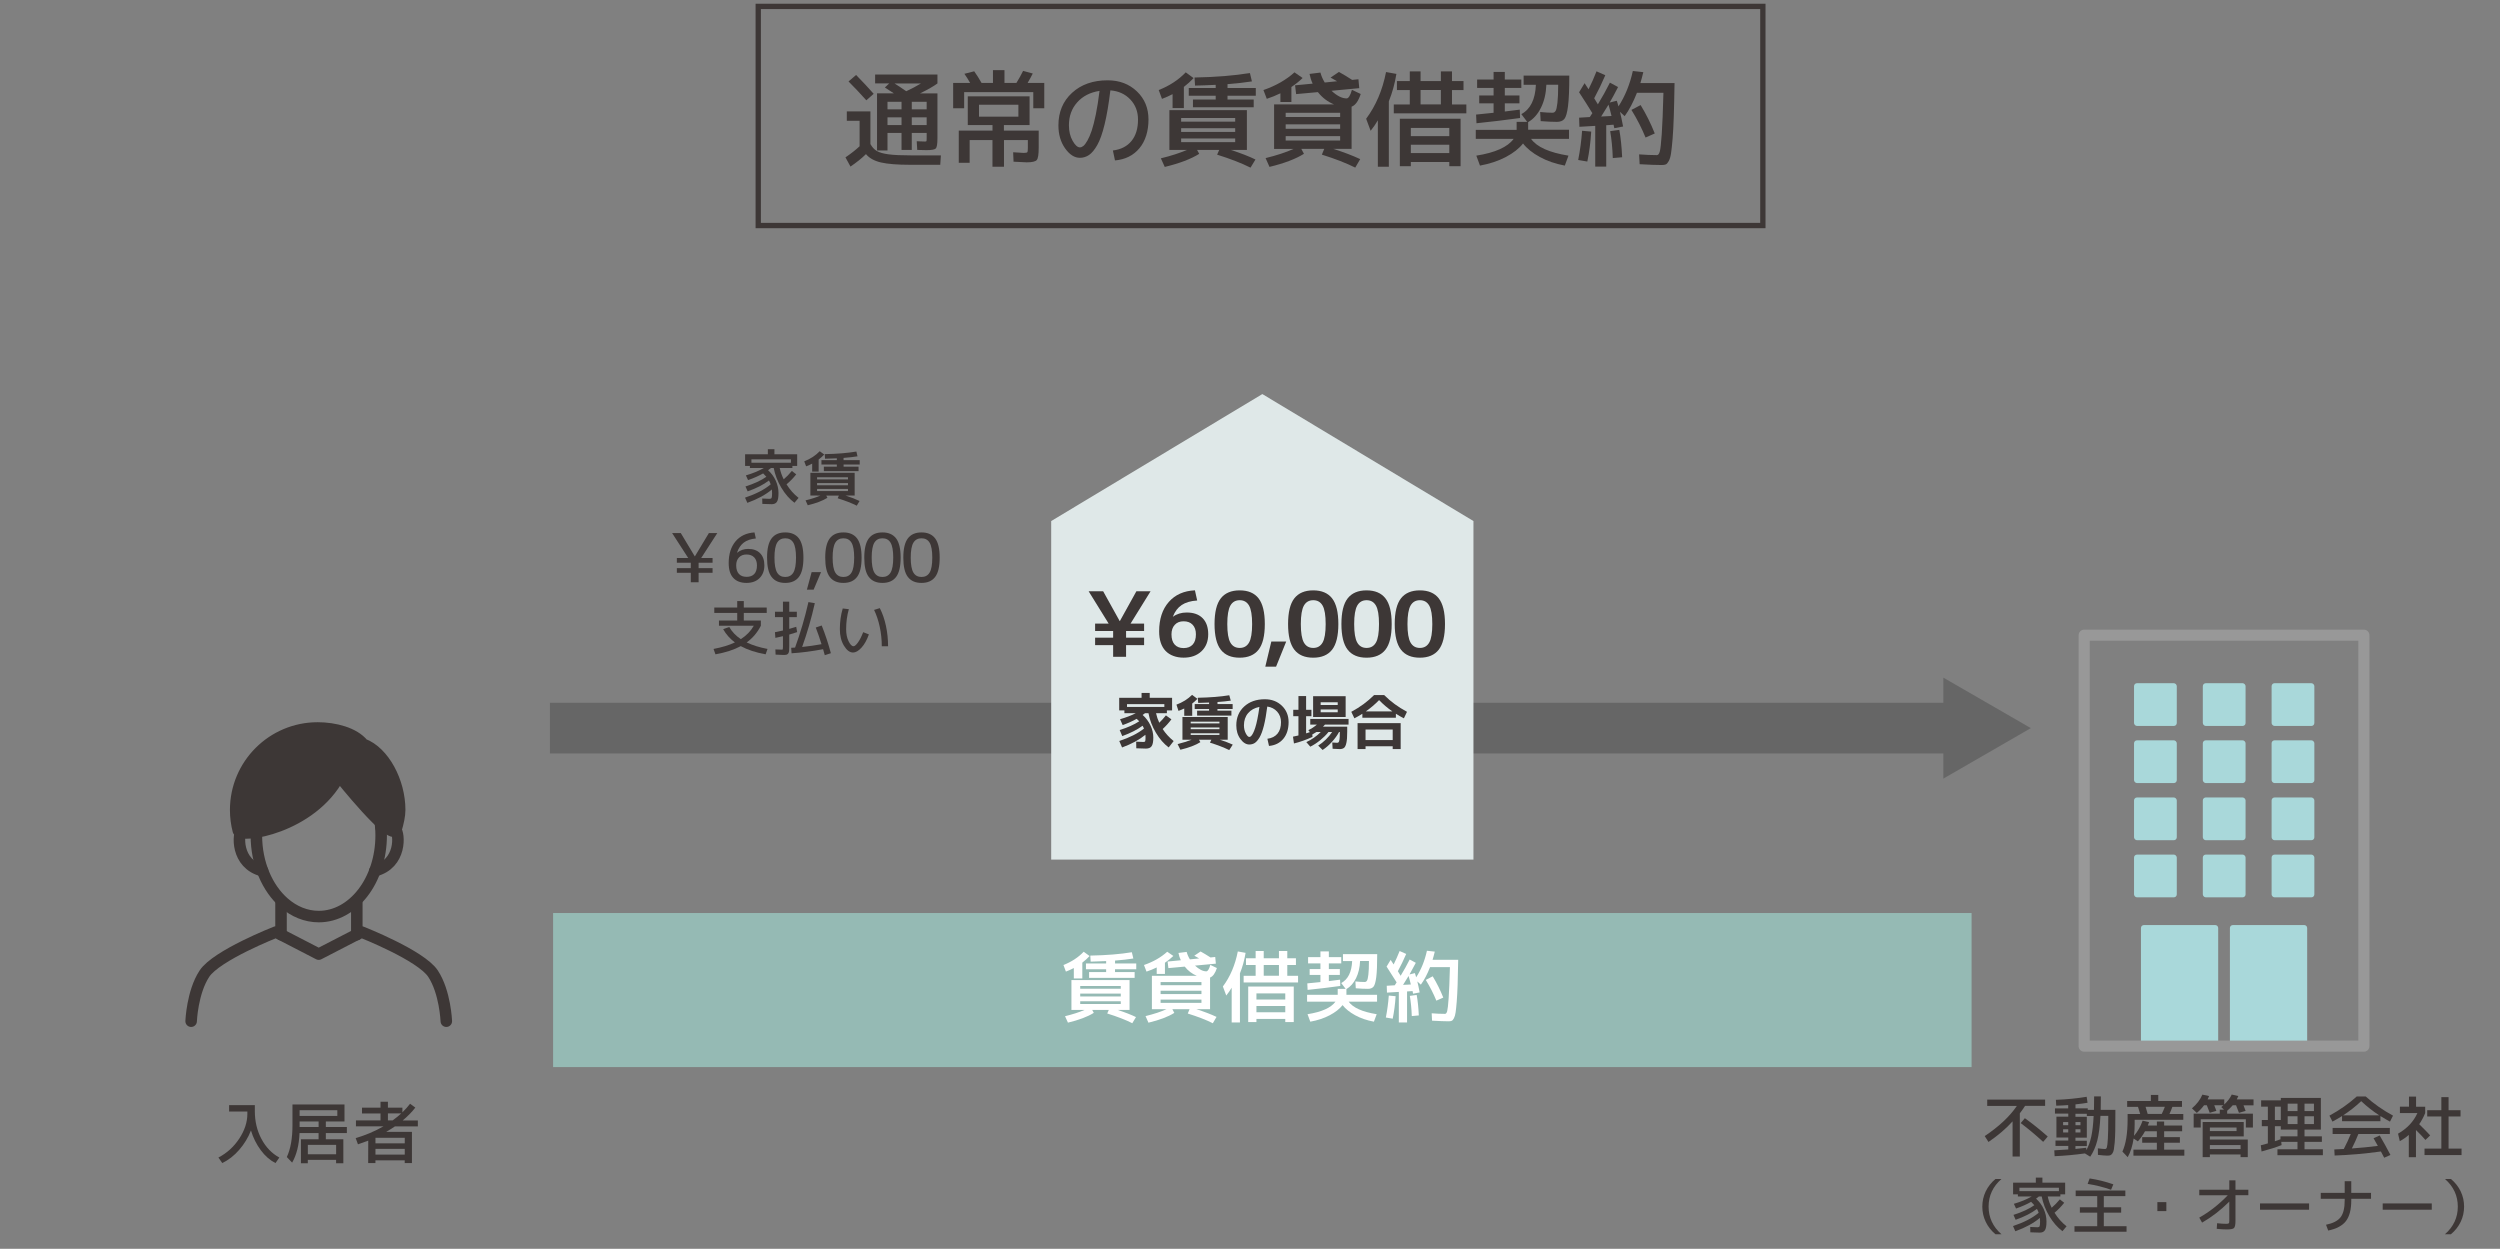
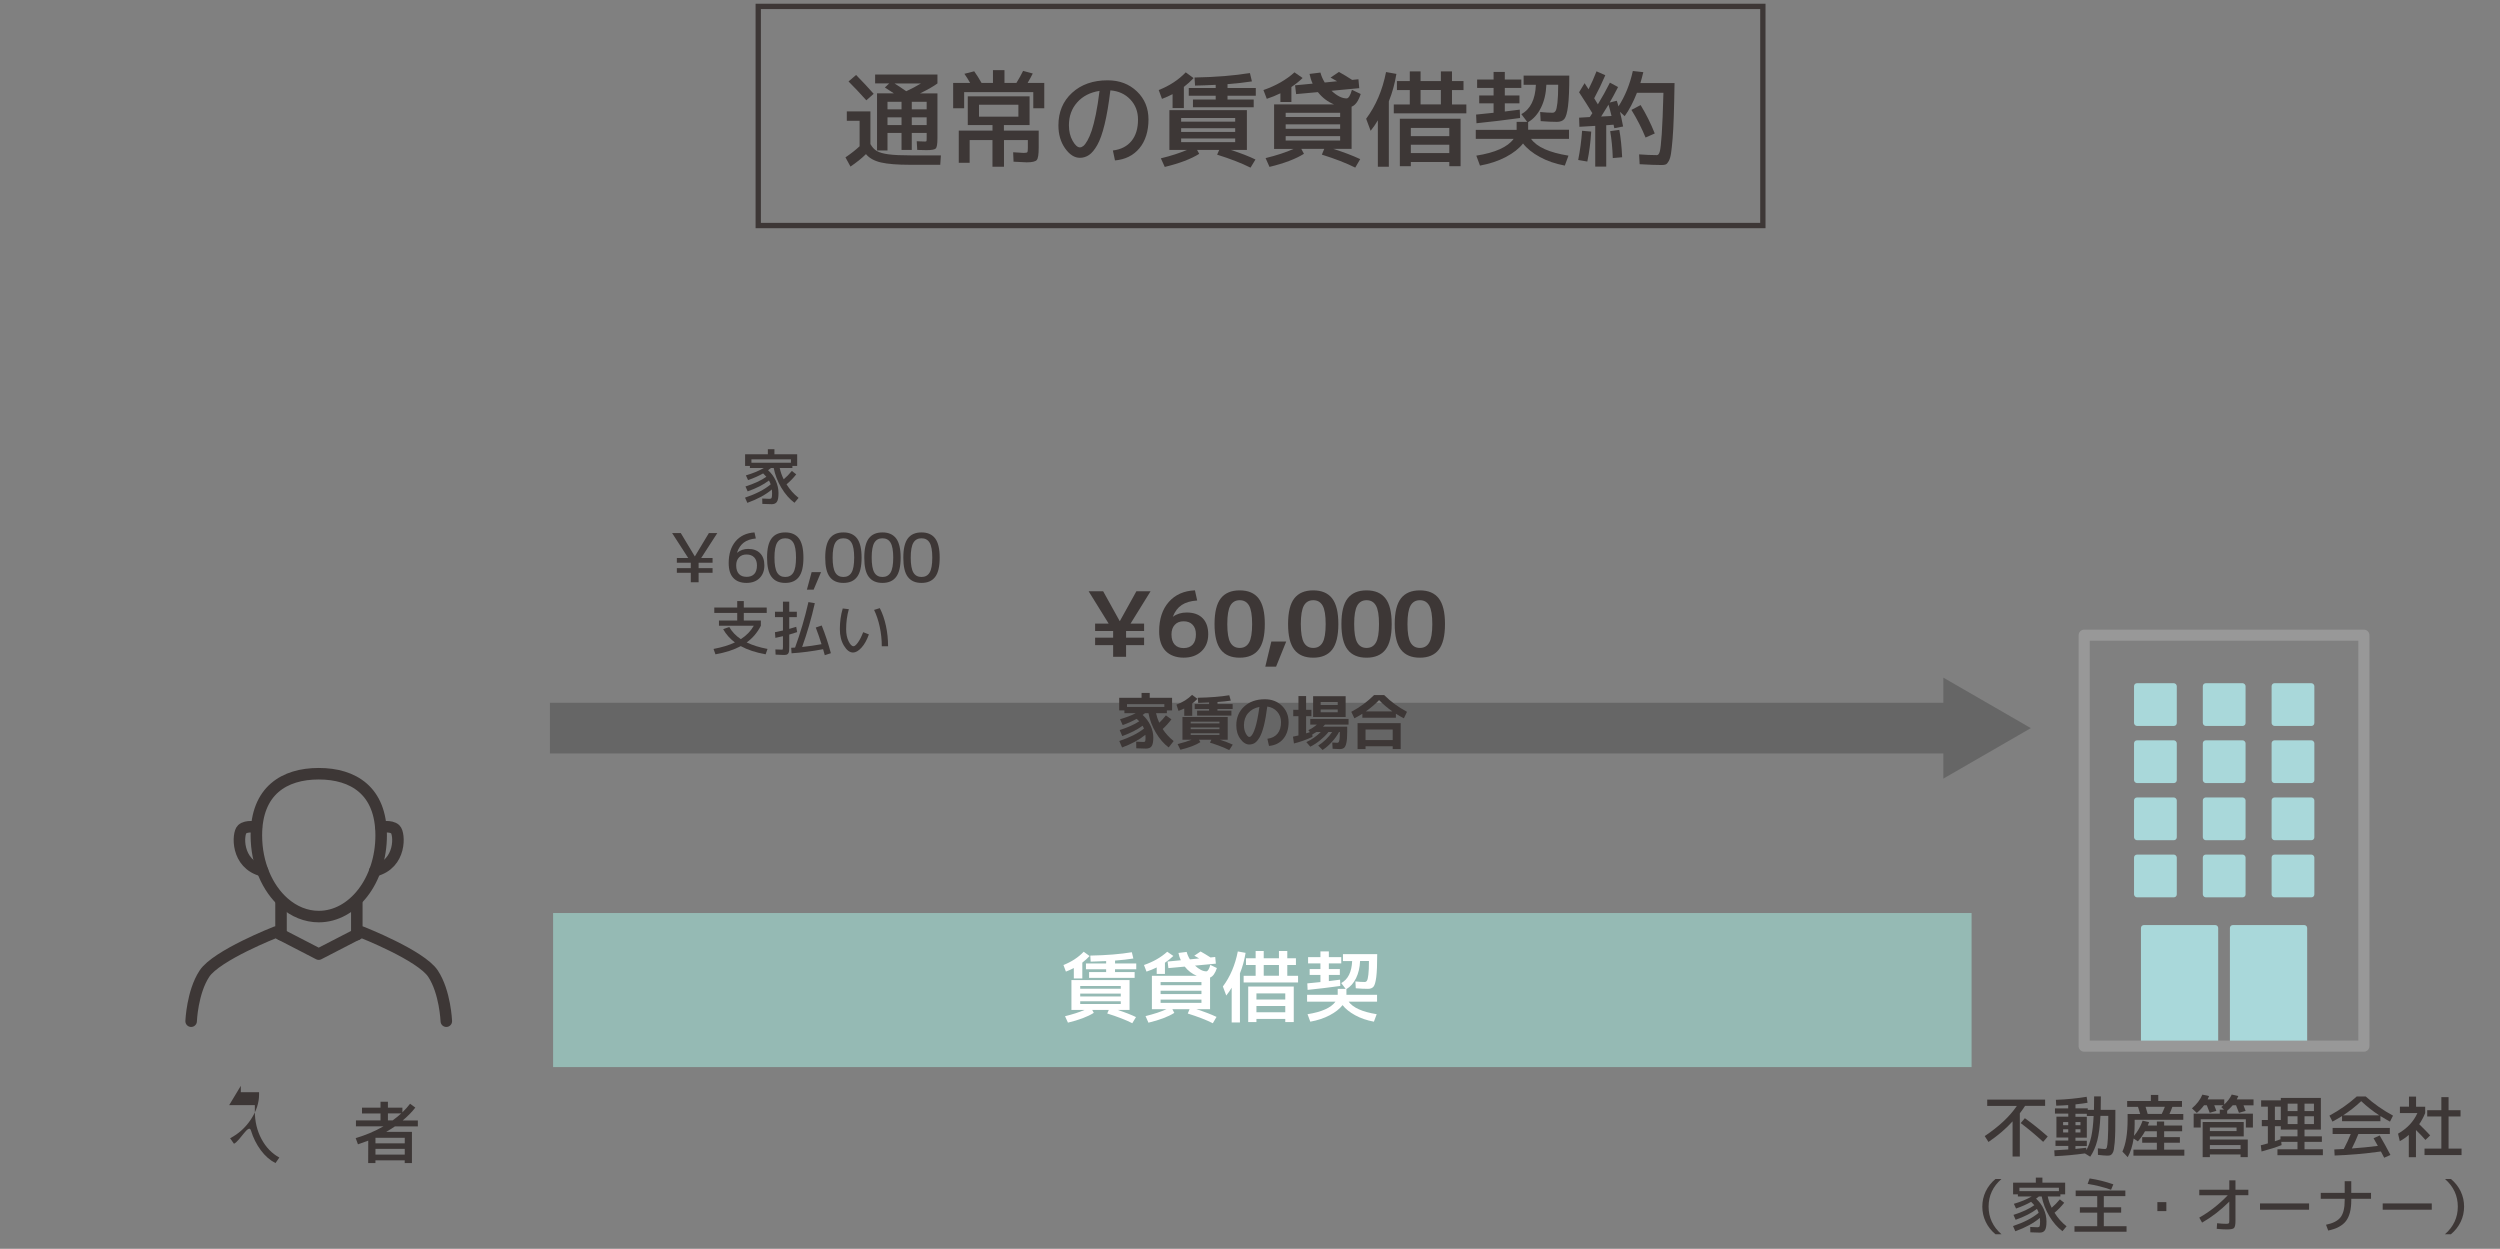
<svg xmlns="http://www.w3.org/2000/svg" id="_イヤー_2" viewBox="0 0 668.36 333.86">
  <rect x="0" y="0" width="668.36" height="333.86" fill="#808080" stroke="none" />
  <defs>
    <style>.cls-1,.cls-2,.cls-3{fill:none;}.cls-1,.cls-4{stroke:#3d3736;stroke-width:3.08px;}.cls-1,.cls-4,.cls-3{stroke-linecap:round;stroke-linejoin:round;}.cls-2{stroke:#666;stroke-miterlimit:10;stroke-width:13.54px;}.cls-5{fill:#fff;}.cls-6{fill:#666;}.cls-7{fill:#a9d8da;}.cls-8{fill:#dfe8e8;}.cls-9{fill:#95bab4;}.cls-10,.cls-4,.cls-11{fill:#3d3736;}.cls-11{opacity:0;}.cls-3{stroke:#989898;stroke-width:2.97px;}</style>
  </defs>
  <g id="_">
    <g>
-       <path class="cls-10" d="M61.27,295.45h6.86v1.62c0,2.74,.59,5.21,1.77,7.43,1.18,2.21,2.77,3.87,4.78,4.96l-1.03,1.48c-1.45-.73-2.76-1.87-3.92-3.43s-2.04-3.31-2.64-5.28c-.73,1.88-1.78,3.6-3.13,5.16s-2.87,2.74-4.54,3.55l-1.03-1.48c2.28-1.19,4.14-2.88,5.58-5.07,1.44-2.19,2.16-4.39,2.16-6.6v-.63h-4.88v-1.71Z" />
-       <path class="cls-10" d="M78.19,295.27h13.91v4.55h-4.99v1.48h5.62v1.62h-5.62v1.66h4.68v6.41h-1.94v-.9h-7.56v.9h-1.84v-6.41h4.72v-1.66h-5.09c-.13,3.2-.79,5.84-1.98,7.9l-1.42-1.49c1.01-2.16,1.51-5,1.51-8.53v-5.53Zm1.91,3.06h10.08v-1.53h-10.08v1.53Zm0,2.97h5.08v-1.48h-5.08v1.48Zm9.76,7.29v-2.52h-7.56v2.52h7.56Z" />
+       <path class="cls-10" d="M61.27,295.45h6.86v1.62c0,2.74,.59,5.21,1.77,7.43,1.18,2.21,2.77,3.87,4.78,4.96l-1.03,1.48c-1.45-.73-2.76-1.87-3.92-3.43s-2.04-3.31-2.64-5.28s-2.87,2.74-4.54,3.55l-1.03-1.48c2.28-1.19,4.14-2.88,5.58-5.07,1.44-2.19,2.16-4.39,2.16-6.6v-.63h-4.88v-1.71Z" />
      <path class="cls-10" d="M103.24,302.6h6.89v8.33h-1.93v-.72h-7.83v.72h-1.94l.02-5.99c-.82,.32-1.73,.65-2.75,.99l-.61-1.66c2.64-.78,5.12-1.83,7.43-3.15h-7.36v-1.58h6.57v-1.87h-4.95v-1.55h4.95v-1.57h1.98v1.57h3.87v1.26c.8-.79,1.49-1.56,2.05-2.3l1.4,1.03c-.91,1.18-2.03,2.32-3.37,3.44h4.05v1.58h-6.12c-.59,.41-1.37,.9-2.36,1.48Zm-2.86,3.06h7.83v-1.48h-7.83v1.48Zm0,1.49v1.53h7.83v-1.53h-7.83Zm6.89-9.49h-3.56v1.87h1.26c.9-.65,1.67-1.27,2.3-1.87Z" />
    </g>
    <g>
      <g>
        <g>
          <path class="cls-7" d="M592.23,247.31h-19.07c-.44,0-.79,.35-.79,.79v30.29c0,.44,.35,.79,.79,.79h19.07c.44,0,.79-.35,.79-.79v-30.29c0-.44-.35-.79-.79-.79Z" />
          <path class="cls-7" d="M616.02,247.31h-19.08c-.43,0-.79,.35-.79,.79v30.29c0,.43,.35,.79,.79,.79h19.08c.43,0,.79-.35,.79-.79v-30.29c0-.43-.35-.79-.79-.79Z" />
        </g>
        <g>
          <rect class="cls-7" x="570.52" y="213.2" width="11.43" height="11.43" rx=".79" ry=".79" />
          <rect class="cls-7" x="588.91" y="213.2" width="11.43" height="11.43" rx=".79" ry=".79" />
          <rect class="cls-7" x="607.3" y="213.2" width="11.43" height="11.43" rx=".79" ry=".79" />
        </g>
        <g>
          <rect class="cls-7" x="570.52" y="197.92" width="11.43" height="11.43" rx=".79" ry=".79" />
          <rect class="cls-7" x="588.91" y="197.92" width="11.43" height="11.43" rx=".79" ry=".79" />
          <rect class="cls-7" x="607.3" y="197.92" width="11.43" height="11.43" rx=".79" ry=".79" />
        </g>
        <g>
          <rect class="cls-7" x="570.52" y="182.65" width="11.43" height="11.43" rx=".79" ry=".79" />
          <rect class="cls-7" x="588.91" y="182.65" width="11.43" height="11.43" rx=".79" ry=".79" />
          <rect class="cls-7" x="607.3" y="182.65" width="11.43" height="11.43" rx=".79" ry=".79" />
        </g>
        <g>
          <rect class="cls-7" x="570.52" y="228.47" width="11.43" height="11.43" rx=".79" ry=".79" />
          <rect class="cls-7" x="588.91" y="228.47" width="11.43" height="11.43" rx=".79" ry=".79" />
          <rect class="cls-7" x="607.3" y="228.47" width="11.43" height="11.43" rx=".79" ry=".79" />
        </g>
        <rect class="cls-3" x="557.19" y="169.82" width="74.78" height="109.86" />
      </g>
      <g>
        <path class="cls-10" d="M531.27,295.65v-1.67h15.48v1.67h-5.36c-.46,.71-.92,1.37-1.4,1.98v11.56h-1.94v-9.4c-1.76,1.96-3.91,3.79-6.44,5.51l-1.01-1.58c3.79-2.52,6.66-5.21,8.6-8.06h-7.92Zm10.06,3.29c2.05,1.46,4.09,3.1,6.12,4.91l-1.22,1.42c-2.1-1.92-4.1-3.59-6.01-5.02l1.12-1.31Z" />
        <path class="cls-10" d="M549.36,296.32h3.56v-.88c-1.09,.08-2.16,.14-3.2,.16l-.09-1.57c2.84-.1,5.59-.37,8.23-.81l.23,1.6c-.92,.16-2,.3-3.22,.43v1.06h3.28v.41h1.66c.02-.73,.04-1.93,.04-3.6h1.8c0,1.67-.01,2.87-.04,3.6h3.92v1.15c0,1.81,0,3.3-.03,4.46s-.07,2.18-.14,3.05c-.08,.87-.16,1.52-.24,1.96-.08,.44-.22,.79-.41,1.05-.19,.26-.38,.42-.58,.48-.19,.05-.46,.08-.81,.08-.47,0-1.28-.07-2.45-.2l-.02-1.75c.88,.12,1.52,.18,1.93,.18,.22,0,.38-.15,.48-.46,.1-.31,.19-1.06,.26-2.27,.07-1.21,.11-3.01,.11-5.41v-.72h-2.09c-.14,2.78-.43,4.99-.85,6.62s-1.05,3.07-1.88,4.3l-1.42-.88c-2.74,.38-5.44,.63-8.1,.74l-.09-1.57c1.4-.06,2.65-.14,3.74-.23v-.94h-3.42v-1.44h3.42v-.81h-3.17v-5.58h3.17v-.81h-3.56v-1.44Zm2.2,4.5h1.37v-.85h-1.37v.85Zm0,1.08v.85h1.37v-.85h-1.37Zm3.31,5.26c.85-.08,1.81-.19,2.86-.31l.05,.63c.56-1.01,1-2.21,1.31-3.62,.31-1.4,.52-3.24,.63-5.51h-1.82v-.59h-3.04v.81h3.04v5.58h-3.04v.81h3.04v1.44h-3.04v.76Zm0-6.34h1.33v-.85h-1.33v.85Zm0,1.93h1.33v-.85h-1.33v.85Z" />
        <path class="cls-10" d="M583.69,297.81v1.57h-13v1.13c0,1.15-.06,2.2-.18,3.15,1.01-1.18,1.78-2.53,2.3-4.05l1.73,.38c-.14,.41-.26,.71-.34,.92h2.43v-1.08h1.94v1.08h4.81v1.53h-4.81v1.57h4.21v1.49h-4.21v1.85h5.4v1.62h-13.61v-1.62h6.26v-1.85h-3.92v-1.49h3.92v-1.57h-3.17c-.55,1.02-1.19,1.92-1.91,2.7l-1.13-.77c-.29,1.97-.82,3.63-1.58,4.99l-1.42-1.49c.92-1.99,1.39-4.86,1.39-8.6v-1.44h3.37c-.1-.34-.29-.97-.59-1.91h-2.9v-1.57h6.34v-1.62h1.98v1.62h6.34v1.57h-2.57c-.26,.72-.53,1.36-.79,1.91h3.73Zm-5.76,0c.32-.66,.6-1.3,.83-1.91h-5.15c.13,.41,.32,1.04,.56,1.91h3.76Z" />
        <path class="cls-10" d="M585.98,296.33c1.32-1.13,2.26-2.36,2.81-3.69l1.8,.38c-.06,.16-.19,.46-.4,.9h4.45v1.35c.94-.88,1.6-1.76,2-2.65l1.76,.4c-.08,.24-.22,.54-.41,.9h4.48v1.58h-2.68c.06,.14,.25,.64,.56,1.49l-1.78,.52c-.24-.65-.5-1.32-.77-2.02h-.9c-.52,.6-1.01,1.09-1.48,1.46v.79h6.88v3.69h-1.89v-2.2h-12.06v2.2h-1.89v-3.69h6.98v-1.08h1.12l-.72-.7c.13-.1,.32-.25,.56-.47h-2.43c.06,.14,.25,.64,.56,1.49l-1.78,.52c-.24-.65-.5-1.32-.77-2.02h-.74c-.56,.77-1.21,1.45-1.94,2.05l-1.3-1.22Zm4.82,12.31v.72h-1.93v-9.4h10.98v3.85h-9.05v.83h10.13v4.72h-1.93v-.72h-8.21Zm0-6.26h7.13v-.94h-7.13v.94Zm0,4.82h8.21v-1.08h-8.21v1.08Z" />
        <path class="cls-10" d="M606.3,305.68v-4.59h-1.62v-1.66h1.62v-3.56h-1.8v-1.71h5.26v-.63h10.71v8.46h-4.37v1.8h4.64v1.48h-4.64v1.98h4.91v1.58h-12.15v-1.58h5.36v-1.98h-4.34l.09,.86c-1.51,.6-3.3,1.17-5.36,1.71l-.2-1.66c.32-.07,.95-.24,1.89-.5Zm3.46-9.81h-1.58v3.56h1.58v-3.56Zm-1.58,9.23c.43-.13,.93-.31,1.49-.52v-.79h4.55v-1.8h-4.46v-.9h-1.58v4.01Zm3.42-8.06h2.63v-1.98h-2.63v1.98Zm2.63,3.47v-2.09h-2.63v2.09h2.63Zm1.87-3.47h2.52v-1.98h-2.52v1.98Zm0,3.47h2.52v-2.09h-2.52v2.09Z" />
        <path class="cls-10" d="M636.39,298.37v1.37h-10.26v-1.37c-.92,.58-1.78,1.07-2.56,1.49l-.81-1.6c2.74-1.49,5.17-3.2,7.31-5.13h2.38c2.14,1.93,4.57,3.64,7.31,5.13l-.81,1.6c-.78-.42-1.63-.92-2.56-1.49Zm-.2,5.18c.95,1.62,1.91,3.36,2.88,5.22l-1.67,.74c-.08-.16-.23-.42-.42-.8-.2-.38-.35-.67-.46-.87-4.39,.6-8.51,.96-12.37,1.08l-.09-1.62c1.14-.05,1.99-.09,2.54-.13,.73-1.4,1.36-2.74,1.87-4.01h-4.86v-1.62h15.3v1.62h-8.41c-.5,1.28-1.09,2.57-1.75,3.87,2.26-.16,4.57-.38,6.95-.68-.35-.64-.73-1.32-1.15-2.05l1.64-.74Zm-.13-5.38c-1.67-1.08-3.27-2.34-4.81-3.78-1.54,1.44-3.14,2.7-4.81,3.78h9.61Z" />
        <path class="cls-10" d="M645.93,295.87h2.43v1.71c-.47,1.13-1,2.12-1.6,2.97,1.27,1.24,2.25,2.23,2.93,2.99l-1.26,1.22c-.76-.86-1.6-1.75-2.54-2.66v7.27h-1.91v-5.96c-.73,.65-1.54,1.21-2.41,1.67l-.47-2c2.42-1.38,4.15-3.22,5.18-5.51h-4.68v-1.71h2.43v-2.7h1.89v2.7Zm8.68,11.2h3.47v1.73h-9.9v-1.73h4.5v-8.59h-3.78v-1.67h3.78v-3.49h1.93v3.49h3.2v1.67h-3.2v8.59Z" />
        <path class="cls-10" d="M531.64,322.58c0,2.92,1.15,5.39,3.44,7.39h-1.6c-1.13-.94-2-2.04-2.61-3.32-.61-1.27-.91-2.63-.91-4.07s.3-2.8,.91-4.07c.61-1.27,1.48-2.38,2.61-3.32h1.6c-2.29,2.01-3.44,4.47-3.44,7.39Z" />
        <path class="cls-10" d="M542.76,328.02c.87,.05,1.53,.08,1.95,.08,.29,0,.47-.08,.56-.25s.13-.59,.13-1.27c0-.33-.02-.66-.05-.98-1.62,1.38-3.81,2.57-6.56,3.57l-.62-1.39c2.93-.98,5.22-2.17,6.86-3.55-.15-.42-.3-.76-.46-1.04-1.46,1.12-3.36,2.09-5.7,2.91l-.58-1.31c2.33-.74,4.19-1.6,5.58-2.59-.28-.33-.57-.63-.86-.9-1.11,.64-2.45,1.24-4.03,1.79l-.58-1.26c1.86-.54,3.45-1.2,4.78-1.97h-3.71v-.56h-1.28v-3.12h6.08v-1.36h1.76v1.36h6.08v3.12h-1.28v.56h-3.38c.21,1.01,.56,2.02,1.06,3.02,.77-.65,1.49-1.4,2.18-2.24l1.17,.91c-.78,.99-1.64,1.88-2.59,2.67,.9,1.44,1.97,2.65,3.22,3.62l-1.1,1.31c-1.33-.99-2.5-2.33-3.51-4.02-1.01-1.69-1.69-3.45-2.04-5.27h-.74c-.2,.18-.46,.38-.77,.59,.87,.78,1.56,1.71,2.05,2.78,.49,1.08,.74,2.19,.74,3.34s-.14,1.89-.42,2.32c-.28,.43-.74,.64-1.37,.64-.73,0-1.57-.03-2.53-.08l-.03-1.44Zm7.68-10.48h-10.56v.91h10.56v-.91Z" />
        <path class="cls-10" d="M562.44,327.82h6.08v1.47h-13.92v-1.47h6.08v-3.62h-4.64v-1.44h4.64v-2.99h-5.76v-1.49h13.28v1.49h-5.76v2.99h4.64v1.44h-4.64v3.62Zm-4.32-11.31l.53-1.46c2.05,.3,4.16,.82,6.34,1.57l-.61,1.46c-2.03-.71-4.11-1.24-6.26-1.57Z" />
        <path class="cls-10" d="M576.76,323.78v-2.4h2.4v2.4h-2.4Z" />
        <path class="cls-10" d="M587.96,318.06h8.03v-2.5h1.65v2.5h3.44v1.47h-3.44v6.85c0,1.02-.13,1.66-.39,1.92-.26,.26-.9,.38-1.93,.38-.76,0-1.65-.05-2.69-.16l.1-1.5c.97,.11,1.78,.16,2.43,.16,.36,0,.59-.05,.69-.14s.14-.33,.14-.7v-5.1c-2.28,2.28-4.71,4.15-7.28,5.62l-.75-1.34c2.73-1.54,5.27-3.53,7.62-5.97h-7.62v-1.47Z" />
        <path class="cls-10" d="M604.2,323.41v-1.68h13.12v1.68h-13.12Z" />
        <path class="cls-10" d="M620.44,318.9h6.4v-3.12h1.76v3.12h5.28v1.6h-5.28v.4c0,2.45-.47,4.3-1.42,5.54-.95,1.24-2.53,2.08-4.75,2.54l-.58-1.55c1.88-.39,3.18-1.07,3.9-2.02,.73-.95,1.09-2.45,1.09-4.51v-.4h-6.4v-1.6Z" />
        <path class="cls-10" d="M637,323.41v-1.68h13.12v1.68h-13.12Z" />
        <path class="cls-10" d="M657.08,322.58c0-2.92-1.15-5.39-3.44-7.39h1.6c1.13,.94,2,2.05,2.61,3.32,.61,1.27,.91,2.63,.91,4.07s-.3,2.8-.91,4.07c-.61,1.27-1.48,2.38-2.61,3.32h-1.6c2.29-2,3.44-4.47,3.44-7.39Z" />
      </g>
    </g>
    <g>
      <path class="cls-10" d="M203.77,133.28c.87,.05,1.53,.08,1.95,.08,.29,0,.47-.08,.56-.25s.13-.59,.13-1.27c0-.33-.02-.66-.05-.98-1.62,1.38-3.81,2.57-6.56,3.57l-.62-1.39c2.93-.98,5.22-2.17,6.86-3.55-.15-.42-.3-.76-.46-1.04-1.46,1.12-3.36,2.09-5.7,2.91l-.58-1.31c2.33-.74,4.19-1.6,5.58-2.59-.28-.33-.57-.63-.86-.9-1.11,.64-2.45,1.24-4.03,1.79l-.58-1.26c1.86-.54,3.45-1.2,4.78-1.97h-3.71v-.56h-1.28v-3.12h6.08v-1.36h1.76v1.36h6.08v3.12h-1.28v.56h-3.38c.21,1.01,.56,2.02,1.06,3.02,.77-.65,1.49-1.4,2.18-2.24l1.17,.91c-.78,.99-1.64,1.88-2.59,2.67,.9,1.44,1.97,2.65,3.22,3.62l-1.1,1.31c-1.33-.99-2.5-2.33-3.51-4.02-1.01-1.69-1.69-3.45-2.04-5.27h-.74c-.2,.18-.46,.38-.77,.59,.87,.78,1.56,1.71,2.05,2.78,.49,1.08,.74,2.19,.74,3.34s-.14,1.89-.42,2.32c-.28,.43-.74,.64-1.37,.64-.73,0-1.57-.03-2.53-.08l-.03-1.44Zm7.68-10.48h-10.56v.91h10.56v-.91Z" />
-       <path class="cls-10" d="M215.02,123.33c1.65-.65,3.03-1.55,4.13-2.7l1.2,.88c-.45,.48-.94,.93-1.49,1.34v3.23h-1.73v-2.13c-.46,.25-1,.49-1.62,.72l-.5-1.34Zm3.42,9.15h-1.79v-6.08h11.84v6.08h-2.43c1.5,.49,2.75,.98,3.74,1.46l-.75,1.25c-1.35-.68-3.06-1.34-5.1-1.98l.32-.72h-3.38l.32,.59c-1.26,.79-3.01,1.46-5.26,2l-.59-1.31c1.52-.37,2.85-.8,3.98-1.28h-.9Zm0-4.32h8.26v-.56h-8.26v.56Zm0,.99v.58h8.26v-.58h-8.26Zm0,1.57v.56h8.26v-.56h-8.26Zm11.41-6.53h-4.32v.58h4v1.18h-9.28v-1.18h3.47v-.58h-4.11v-1.18h4.11v-.48c-1.3,.06-2.35,.1-3.15,.11l-.08-1.23c3.29-.06,6.11-.29,8.46-.69l.3,1.28c-1.07,.17-2.31,.31-3.73,.42v.59h4.32v1.18Z" />
      <path class="cls-10" d="M182.01,142.52l3.73,6.21h.04l3.73-6.21h2.25l-4.3,6.66h3.04v1.26h-3.73v1.44h3.73v1.26h-3.73v2.52h-2.09v-2.52h-3.73v-1.26h3.73v-1.44h-3.73v-1.26h3.04l-4.3-6.66h2.32Z" />
      <path class="cls-10" d="M199.58,155.84c-1.52,0-2.7-.44-3.53-1.33s-1.24-2.21-1.24-3.98c0-2.41,.61-4.34,1.83-5.8,1.22-1.45,2.91-2.25,5.07-2.39l.36,1.62c-1.33,.12-2.4,.48-3.2,1.08-.8,.6-1.41,1.49-1.83,2.68l.04,.04c.83-.67,1.81-1.01,2.95-1.01,1.36,0,2.42,.39,3.18,1.16,.76,.77,1.14,1.86,1.14,3.25s-.43,2.56-1.3,3.41c-.86,.85-2.02,1.27-3.47,1.27Zm0-1.62c.9,0,1.59-.26,2.07-.77,.48-.52,.72-1.28,.72-2.29,0-.92-.25-1.64-.74-2.15-.49-.51-1.18-.77-2.05-.77s-1.51,.26-2.01,.78-.75,1.23-.75,2.13c0,1,.24,1.75,.72,2.28s1.16,.78,2.03,.78Z" />
      <path class="cls-10" d="M206.28,143.94c.81-1.07,2.02-1.6,3.65-1.6s2.83,.53,3.65,1.6c.81,1.07,1.21,2.78,1.21,5.15s-.4,4.08-1.21,5.15-2.02,1.6-3.65,1.6-2.83-.53-3.65-1.6-1.21-2.78-1.21-5.15,.4-4.08,1.21-5.15Zm1.48,9.13c.47,.79,1.2,1.18,2.17,1.18s1.69-.39,2.17-1.18c.47-.79,.71-2.12,.71-3.99s-.24-3.2-.71-3.99c-.47-.79-1.2-1.18-2.17-1.18s-1.69,.39-2.17,1.18c-.47,.79-.71,2.12-.71,3.99s.24,3.2,.71,3.99Z" />
      <path class="cls-10" d="M216.98,152.96h2.52l-1.98,4.68h-1.8l1.26-4.68Z" />
      <path class="cls-10" d="M221.83,143.94c.81-1.07,2.02-1.6,3.65-1.6s2.83,.53,3.65,1.6c.81,1.07,1.21,2.78,1.21,5.15s-.4,4.08-1.21,5.15-2.02,1.6-3.65,1.6-2.83-.53-3.65-1.6-1.21-2.78-1.21-5.15,.4-4.08,1.21-5.15Zm1.48,9.13c.47,.79,1.2,1.18,2.17,1.18s1.69-.39,2.17-1.18c.47-.79,.71-2.12,.71-3.99s-.24-3.2-.71-3.99c-.47-.79-1.2-1.18-2.17-1.18s-1.69,.39-2.17,1.18c-.47,.79-.71,2.12-.71,3.99s.24,3.2,.71,3.99Z" />
      <path class="cls-10" d="M232.27,143.94c.81-1.07,2.02-1.6,3.65-1.6s2.83,.53,3.65,1.6c.81,1.07,1.21,2.78,1.21,5.15s-.4,4.08-1.21,5.15-2.02,1.6-3.65,1.6-2.83-.53-3.65-1.6-1.21-2.78-1.21-5.15,.4-4.08,1.21-5.15Zm1.48,9.13c.47,.79,1.2,1.18,2.17,1.18s1.69-.39,2.17-1.18c.47-.79,.71-2.12,.71-3.99s-.24-3.2-.71-3.99c-.47-.79-1.2-1.18-2.17-1.18s-1.69,.39-2.17,1.18c-.47,.79-.71,2.12-.71,3.99s.24,3.2,.71,3.99Z" />
      <path class="cls-10" d="M242.71,143.94c.81-1.07,2.02-1.6,3.65-1.6s2.83,.53,3.65,1.6c.81,1.07,1.21,2.78,1.21,5.15s-.4,4.08-1.21,5.15-2.02,1.6-3.65,1.6-2.83-.53-3.65-1.6-1.21-2.78-1.21-5.15,.4-4.08,1.21-5.15Zm1.48,9.13c.47,.79,1.2,1.18,2.17,1.18s1.69-.39,2.17-1.18c.47-.79,.71-2.12,.71-3.99s-.24-3.2-.71-3.99c-.47-.79-1.2-1.18-2.17-1.18s-1.69,.39-2.17,1.18c-.47,.79-.71,2.12-.71,3.99s.24,3.2,.71,3.99Z" />
      <path class="cls-10" d="M193.33,168.21l1.63-.59c.73,1.28,1.76,2.36,3.1,3.25,1.51-.97,2.67-2.17,3.46-3.58h-9.31v-1.39h4.88v-2.03h-6.13v-1.44h6.13v-1.73h1.76v1.73h6.13v1.44h-6.13v2.03h4.56v1.39c-.92,1.81-2.18,3.3-3.79,4.46,1.56,.75,3.41,1.33,5.57,1.74l-.51,1.44c-2.63-.48-4.85-1.21-6.64-2.19-1.85,.99-4.1,1.72-6.77,2.19l-.51-1.44c2.26-.43,4.17-1.01,5.71-1.74-1.3-.97-2.35-2.15-3.14-3.54Z" />
      <path class="cls-10" d="M209.27,175.09c-.3,0-.94-.03-1.92-.08l-.06-1.39c.74,.04,1.32,.06,1.74,.06,.14,0,.22-.04,.25-.11,.03-.07,.04-.31,.04-.72v-2.77c-.82,.2-1.5,.35-2.03,.45l-.11-1.52c.86-.16,1.58-.31,2.14-.45v-3.58h-2.13v-1.44h2.13v-2.69h1.68v2.69h2.03v1.44h-2.03v3.15c.95-.28,1.57-.46,1.87-.56l.24,1.42c-.9,.3-1.6,.52-2.11,.66v3.12c0,.57-.01,.98-.04,1.26-.03,.27-.11,.5-.24,.68-.13,.18-.3,.29-.5,.33-.2,.04-.52,.06-.94,.06Zm8.83-7.33l1.58-.54c.96,2.41,1.78,4.88,2.45,7.41l-1.63,.53c-.09-.34-.23-.88-.45-1.6-2.99,.56-5.8,.93-8.43,1.09l-.1-1.47c.47-.02,.82-.04,1.04-.06,1.44-3.96,2.63-8.01,3.57-12.16l1.71,.29c-.9,4.01-2.03,7.92-3.39,11.71,1.75-.18,3.48-.43,5.18-.74-.48-1.55-.99-3.03-1.54-4.45Z" />
      <path class="cls-10" d="M226.93,162.87c-.48,1.69-.72,3.47-.72,5.34,0,1.28,.22,2.36,.66,3.24,.44,.88,.87,1.32,1.31,1.32,.3,0,.69-.33,1.17-.98,.48-.65,.95-1.58,1.42-2.78l1.52,.59c-.53,1.51-1.2,2.7-1.99,3.56s-1.54,1.29-2.25,1.29c-.87,0-1.68-.61-2.42-1.82-.74-1.22-1.1-2.69-1.1-4.42,0-1.99,.26-3.84,.77-5.54l1.63,.19Zm6.74,.19l1.54-.48c.71,1.39,1.26,2.96,1.64,4.73,.38,1.77,.57,3.59,.57,5.46h-1.68c0-1.74-.18-3.46-.54-5.15-.36-1.7-.87-3.22-1.52-4.56Z" />
    </g>
    <g>
      <line class="cls-2" x1="147.02" y1="194.66" x2="523.5" y2="194.66" />
      <polygon class="cls-6" points="519.54 208.16 542.93 194.66 519.54 181.16 519.54 208.16" />
    </g>
    <g>
-       <polygon class="cls-8" points="393.92 229.81 281.03 229.81 281.03 139.3 337.48 105.35 393.92 139.3 393.92 229.81" />
      <g>
        <path class="cls-10" d="M294.92,158.07l4.42,7.97h.05l4.42-7.97h3.79l-5.35,8.64h3.62v1.99h-4.82v1.78h4.82v1.99h-4.82v3.12h-3.46v-3.12h-4.82v-1.99h4.82v-1.78h-4.82v-1.99h3.62l-5.35-8.64h3.89Z" />
        <path class="cls-10" d="M319.46,157.83l.6,2.71c-1.73,.11-3.11,.52-4.15,1.21-1.04,.7-1.82,1.73-2.35,3.11l.02,.02c1.02-.75,2.25-1.13,3.67-1.13,1.84,0,3.26,.5,4.26,1.51,1,1.01,1.5,2.45,1.5,4.32s-.6,3.4-1.81,4.54c-1.21,1.14-2.8,1.7-4.76,1.7s-3.67-.6-4.82-1.79c-1.15-1.19-1.73-2.94-1.73-5.24,0-3.28,.86-5.9,2.57-7.85,1.71-1.95,4.05-2.99,7.01-3.12Zm-3.02,15.43c1.04,0,1.85-.31,2.42-.94,.58-.62,.86-1.54,.86-2.74,0-1.09-.29-1.94-.88-2.56-.58-.62-1.39-.92-2.41-.92s-1.78,.31-2.36,.94c-.58,.62-.88,1.47-.88,2.54,0,1.2,.28,2.11,.85,2.74s1.36,.94,2.39,.94Z" />
        <path class="cls-10" d="M326.37,159.97c1.11-1.42,2.8-2.14,5.05-2.14s3.94,.71,5.05,2.14c1.11,1.42,1.67,3.71,1.67,6.86s-.56,5.44-1.67,6.86c-1.11,1.42-2.8,2.14-5.05,2.14s-3.94-.71-5.05-2.14c-1.11-1.42-1.67-3.71-1.67-6.86s.56-5.44,1.67-6.86Zm2.56,11.81c.54,.96,1.38,1.44,2.5,1.44s1.95-.48,2.5-1.44,.82-2.61,.82-4.94-.27-3.98-.82-4.94-1.38-1.44-2.5-1.44-1.95,.48-2.5,1.44c-.54,.96-.82,2.61-.82,4.94s.27,3.98,.82,4.94Z" />
        <path class="cls-10" d="M339.88,171.51h3.98l-2.71,6.72h-2.88l1.61-6.72Z" />
        <path class="cls-10" d="M346.03,159.97c1.11-1.42,2.8-2.14,5.05-2.14s3.94,.71,5.05,2.14c1.11,1.42,1.67,3.71,1.67,6.86s-.56,5.44-1.67,6.86c-1.11,1.42-2.8,2.14-5.05,2.14s-3.94-.71-5.05-2.14c-1.11-1.42-1.67-3.71-1.67-6.86s.56-5.44,1.67-6.86Zm2.56,11.81c.54,.96,1.38,1.44,2.5,1.44s1.95-.48,2.5-1.44,.82-2.61,.82-4.94-.27-3.98-.82-4.94-1.38-1.44-2.5-1.44-1.95,.48-2.5,1.44c-.54,.96-.82,2.61-.82,4.94s.27,3.98,.82,4.94Z" />
        <path class="cls-10" d="M360.29,159.97c1.11-1.42,2.8-2.14,5.05-2.14s3.94,.71,5.05,2.14c1.11,1.42,1.67,3.71,1.67,6.86s-.56,5.44-1.67,6.86c-1.11,1.42-2.8,2.14-5.05,2.14s-3.94-.71-5.05-2.14c-1.11-1.42-1.67-3.71-1.67-6.86s.56-5.44,1.67-6.86Zm2.56,11.81c.54,.96,1.38,1.44,2.5,1.44s1.95-.48,2.5-1.44,.82-2.61,.82-4.94-.27-3.98-.82-4.94-1.38-1.44-2.5-1.44-1.95,.48-2.5,1.44c-.54,.96-.82,2.61-.82,4.94s.27,3.98,.82,4.94Z" />
        <path class="cls-10" d="M374.54,159.97c1.11-1.42,2.8-2.14,5.05-2.14s3.94,.71,5.05,2.14c1.11,1.42,1.67,3.71,1.67,6.86s-.56,5.44-1.67,6.86c-1.11,1.42-2.8,2.14-5.05,2.14s-3.94-.71-5.05-2.14c-1.11-1.42-1.67-3.71-1.67-6.86s.56-5.44,1.67-6.86Zm2.56,11.81c.54,.96,1.38,1.44,2.5,1.44s1.95-.48,2.5-1.44,.82-2.61,.82-4.94-.27-3.98-.82-4.94-1.38-1.44-2.5-1.44-1.95,.48-2.5,1.44c-.54,.96-.82,2.61-.82,4.94s.27,3.98,.82,4.94Z" />
        <path class="cls-10" d="M303.79,198.28c.85,.05,1.49,.08,1.9,.08,.25,0,.4-.06,.46-.19,.06-.13,.1-.45,.1-.98,0-.18-.01-.43-.03-.75-1.63,1.33-3.71,2.46-6.24,3.39l-.75-1.73c2.76-.91,4.97-2.02,6.61-3.33-.1-.25-.22-.5-.37-.75-1.42,1.05-3.23,1.97-5.44,2.77l-.69-1.62c2.13-.67,3.88-1.45,5.23-2.34-.06-.07-.29-.29-.69-.66-1.12,.63-2.37,1.19-3.74,1.68l-.7-1.57c1.64-.48,3.05-1.02,4.22-1.62h-3.06v-.74h-1.39v-3.36h5.98v-1.31h2.18v1.31h5.98v3.36h-1.39v.74h-2.9c.19,.9,.48,1.75,.86,2.56,.61-.58,1.2-1.23,1.78-1.97l1.47,1.06c-.7,.94-1.48,1.8-2.34,2.59,.76,1.17,1.74,2.25,2.94,3.22l-1.33,1.7c-1.29-.96-2.43-2.27-3.42-3.94-.99-1.67-1.65-3.41-1.98-5.21h-.93c-.07,.06-.18,.15-.33,.25-.14,.1-.24,.17-.3,.22,.89,.79,1.58,1.72,2.09,2.79,.51,1.07,.76,2.16,.76,3.26s-.15,1.89-.46,2.31c-.3,.42-.8,.63-1.5,.63s-1.58-.03-2.59-.08l-.03-1.78Zm7.49-10.03h-9.98v.74h9.98v-.74Z" />
        <path class="cls-10" d="M314.52,188.38c1.63-.6,3.02-1.47,4.18-2.61l1.42,1.06c-.47,.49-.93,.91-1.39,1.25v3.28h-2.13v-1.95c-.53,.26-1.05,.47-1.54,.64l-.54-1.66Zm3.81,9.38h-2.21v-6.08h12.1v6.08h-2.11c1.34,.43,2.5,.86,3.46,1.31l-.94,1.46c-1.46-.71-3.18-1.38-5.15-1.98l.37-.78h-3.31l.37,.64c-1.29,.81-3.07,1.49-5.34,2.03l-.75-1.52c1.4-.34,2.65-.73,3.74-1.15h-.21Zm0-4.37h7.68v-.46h-7.68v.46Zm0,1.09v.46h7.68v-.46h-7.68Zm0,1.55v.45h7.68v-.45h-7.68Zm11.2-6.48h-4.05v.45h3.73v1.31h-9.17v-1.31h3.2v-.45h-3.84v-1.33h3.84v-.4c-.93,.04-1.9,.07-2.91,.1l-.11-1.38c3.3-.06,6.1-.29,8.42-.67l.4,1.44c-.98,.15-2.17,.27-3.55,.37v.54h4.05v1.33Z" />
        <path class="cls-10" d="M338.84,197.5c1.16-.15,2.06-.6,2.69-1.36,.63-.76,.94-1.78,.94-3.07,0-1.11-.34-2.05-1.02-2.81s-1.56-1.22-2.65-1.37c-.26,2.03-.56,3.73-.9,5.1-.35,1.37-.73,2.41-1.15,3.13-.42,.71-.85,1.21-1.28,1.5-.43,.28-.93,.42-1.48,.42-.86,0-1.66-.5-2.38-1.49-.73-.99-1.09-2.2-1.09-3.63,0-2.07,.7-3.75,2.11-5.04,1.41-1.29,3.25-1.94,5.52-1.94,1.83,0,3.35,.58,4.55,1.73,1.2,1.15,1.8,2.62,1.8,4.4s-.47,3.34-1.42,4.46c-.94,1.12-2.22,1.75-3.82,1.89l-.43-1.92Zm-2.14-8.51c-1.29,.25-2.3,.81-3.04,1.68-.74,.88-1.1,1.96-1.1,3.25,0,.81,.17,1.53,.5,2.16,.33,.63,.65,.94,.94,.94,.15,0,.3-.07,.46-.22,.16-.14,.34-.41,.54-.79,.2-.38,.39-.87,.58-1.46,.19-.59,.39-1.36,.58-2.32s.38-2.04,.54-3.25Z" />
        <path class="cls-10" d="M358.11,200.26c-.39,0-1.01-.03-1.84-.08l-.1-1.68c.55,.05,.99,.08,1.3,.08,.19,0,.33-.06,.42-.17,.09-.11,.16-.36,.22-.75,.05-.39,.08-.97,.08-1.75v-.21h-.21c-.45,.86-1.08,1.74-1.89,2.63-.81,.89-1.64,1.61-2.5,2.17l-1.18-1.17c.69-.43,1.38-.97,2.05-1.62,.67-.66,1.23-1.33,1.68-2.01h-.98c-.6,.75-1.34,1.48-2.22,2.2-.89,.72-1.77,1.29-2.64,1.72l-1.06-1.22c1.44-.67,2.73-1.57,3.86-2.7h-1.17c-.31,.21-.68,.43-1.1,.66l.06,.64c-1.76,.8-3.41,1.39-4.96,1.76l-.26-1.82c.73-.15,1.21-.26,1.46-.32v-5.15h-1.39v-1.71h1.39v-3.68h2.05v3.68h1.42v1.71h-1.42v4.59c.07-.02,.18-.06,.32-.1s.26-.09,.38-.13c.11-.04,.22-.07,.31-.1l-.42-.53c.79-.36,1.56-.86,2.3-1.49h-1.78v-1.5h10.24v1.5h-6.3c-.12,.13-.3,.31-.54,.56h6.48v1.31c0,1.33-.07,2.34-.22,3.01-.14,.67-.35,1.12-.62,1.34s-.68,.34-1.22,.34Zm-7.06-14.13h8.7v5.55h-8.7v-5.55Zm2.02,2.34h4.56v-.72h-4.56v.72Zm0,1.2v.75h4.56v-.75h-4.56Z" />
        <path class="cls-10" d="M373.18,190.82v1.07h-8.96v-1.07c-.65,.42-1.36,.82-2.13,1.22l-.83-1.74c1.24-.67,2.33-1.36,3.28-2.06s1.89-1.51,2.82-2.42h2.69c.93,.92,1.87,1.73,2.82,2.42,.95,.7,2.04,1.38,3.28,2.06l-.83,1.74c-.77-.39-1.48-.8-2.13-1.22Zm-8.11,8.69v.75h-2.13v-6.93h11.52v6.93h-2.13v-.75h-7.26Zm7.26-1.65v-2.83h-7.26v2.83h7.26Zm-.1-7.68c-1.26-.87-2.44-1.88-3.54-3.01-1.1,1.13-2.28,2.13-3.54,3.01h7.07Z" />
      </g>
    </g>
    <g>
      <rect class="cls-9" x="147.87" y="244.09" width="379.22" height="41.19" />
      <g>
        <path class="cls-5" d="M284.3,257.99c2.17-.85,3.98-2.04,5.42-3.55l1.58,1.15c-.59,.63-1.24,1.22-1.95,1.76v4.24h-2.27v-2.79c-.6,.32-1.31,.64-2.12,.95l-.65-1.76Zm4.49,12.01h-2.35v-7.98h15.54v7.98h-3.19c1.97,.64,3.61,1.28,4.91,1.91l-.99,1.64c-1.78-.9-4.01-1.76-6.7-2.6l.42-.95h-4.43l.42,.78c-1.65,1.04-3.96,1.91-6.91,2.62l-.78-1.72c2-.49,3.75-1.05,5.23-1.68h-1.18Zm0-5.67h10.84v-.73h-10.84v.73Zm0,1.3v.76h10.84v-.76h-10.84Zm0,2.06v.73h10.84v-.73h-10.84Zm14.97-8.57h-5.67v.76h5.25v1.55h-12.18v-1.55h4.56v-.76h-5.4v-1.55h5.4v-.63c-1.71,.08-3.09,.13-4.14,.15l-.1-1.62c4.31-.08,8.01-.38,11.11-.9l.4,1.68c-1.4,.22-3.03,.41-4.89,.55v.78h5.67v1.55Z" />
        <path class="cls-5" d="M305.83,257.99c2.48-.85,4.55-2.04,6.22-3.55l1.64,1.13c-.69,.66-1.44,1.26-2.25,1.81v3h-2.2v-1.74c-.88,.43-1.79,.81-2.73,1.11l-.67-1.76Zm9.24-3.23l2.18-.27c.17,.66,.45,1.32,.86,1.99l2.48-.25c-.59-.34-1.02-.58-1.3-.73l1.68-1.13c.92,.52,1.81,1.05,2.65,1.6l1.26-.13,.17,1.79-5.57,.52c1.09,1.02,2.1,1.53,3.02,1.53,.39,0,.75-.57,1.07-1.72l1.76,.84c-.46,1.41-1.07,2.26-1.83,2.54v8.46h-3.67c2.04,.64,3.84,1.33,5.4,2.06l-.99,1.7c-1.78-.9-4.01-1.76-6.7-2.6l.48-1.16h-4.6l.52,.99c-1.65,1.04-3.96,1.91-6.91,2.62l-.78-1.76c2.23-.55,4.1-1.16,5.61-1.85h-3.91v-8.92h12.01c-1.26-.52-2.34-1.34-3.23-2.46l-4.37,.4-.21-1.76,3.53-.34c-.28-.6-.49-1.25-.63-1.95Zm-4.79,8.63h10.92v-.84h-10.92v.84Zm0,1.47v.9h10.92v-.9h-10.92Zm0,2.37v.88h10.92v-.88h-10.92Z" />
        <path class="cls-5" d="M331.49,260.23v13.12h-2.21v-9.3c-.43,.74-.92,1.44-1.45,2.1l-.9-2.42c1.95-2.6,3.28-5.73,3.99-9.37l2.08,.38c-.32,1.96-.83,3.79-1.51,5.48Zm6.36-4.05h4.07v-1.93h2.23v1.93h2.31v1.81h-2.31v2.88h2.88v1.79h-14.55v-1.79h3.21v-2.88h-2.58v-1.81h2.58v-1.93h2.16v1.93Zm-1.95,16.23v.84h-2.2v-9.51h12.18v9.51h-2.27v-.84h-7.71Zm7.71-5.19v-1.64h-7.71v1.64h7.71Zm-7.71,3.4h7.71v-1.68h-7.71v1.68Zm1.95-12.64v2.88h4.07v-2.88h-4.07Z" />
        <path class="cls-5" d="M349.44,267.79v-1.83h8.19v-1.6h2.12l-1.18-1.55c1.82-.98,2.79-2.94,2.92-5.88h-2.46v-1.85h9.16c0,2.76-.08,4.8-.25,6.12-.17,1.32-.41,2.18-.73,2.57-.32,.39-.82,.59-1.49,.59-.95,0-2.04-.05-3.26-.15l-.1-1.83c.94,.1,1.76,.15,2.48,.15,.27,0,.47-.12,.62-.37,.15-.24,.27-.78,.37-1.62,.1-.83,.15-2.04,.15-3.62h-2.37c-.07,1.75-.43,3.28-1.08,4.6-.65,1.32-1.51,2.28-2.57,2.9v1.53h8.19v1.83h-7.6c1.16,1.62,3.66,2.74,7.5,3.36l-.74,2c-1.88-.35-3.55-.92-5.01-1.72-1.46-.8-2.59-1.7-3.37-2.71-.78,1.01-1.93,1.91-3.44,2.71-1.51,.8-3.24,1.37-5.19,1.72l-.74-2c3.79-.6,6.29-1.72,7.48-3.36h-7.58Zm9.14-10.23h-3.32v1.51h2.94v1.58h-2.94v1.64c.85-.11,1.85-.24,3-.38l.06,1.68c-2.95,.41-5.87,.76-8.74,1.05l-.08-1.74c.35-.03,1.52-.15,3.51-.36v-1.89h-2.88v-1.58h2.88v-1.51h-3.3v-1.68h3.3v-1.53h2.25v1.53h3.32v1.68Z" />
-         <path class="cls-5" d="M371.28,266.16l1.83,.17c-.13,2.11-.39,4.12-.78,6.01l-1.83-.31c.39-2,.65-3.95,.78-5.86Zm-.61-7.71l1.11-1.83c.17,.25,.43,.66,.8,1.22,.56-1.11,1.09-2.3,1.6-3.59l1.76,.78c-.69,1.6-1.43,3.14-2.23,4.62,.1,.17,.23,.39,.4,.66s.28,.46,.34,.56c.88-1.44,1.69-2.89,2.42-4.35l1.64,.88c-.62,1.2-1.18,2.24-1.68,3.11l1.43-.36s.06,.19,.15,.47c.08,.29,.15,.51,.19,.66,1.33-2.04,2.29-4.41,2.88-7.1l2.1,.23c-.2,.83-.39,1.55-.59,2.18h6.85c-.04,2.66-.09,4.87-.15,6.63-.06,1.76-.14,3.27-.24,4.54s-.21,2.23-.3,2.9c-.1,.67-.25,1.19-.45,1.56-.2,.38-.4,.61-.6,.69-.2,.08-.46,.13-.8,.13-1.04,0-2.52-.06-4.45-.17l-.1-1.97c1.26,.1,2.45,.15,3.57,.15,.25,0,.44-.24,.58-.73,.13-.49,.26-1.65,.39-3.49,.13-1.83,.24-4.59,.34-8.27h-5.31c-.74,1.89-1.56,3.45-2.46,4.68l-.95-.86c.2,.78,.41,1.76,.63,2.94l-1.76,.34c-.01-.07-.04-.18-.07-.34-.03-.15-.06-.27-.07-.36l-1.47,.1v8.29h-2.2v-8.17l-3.17,.19-.06-1.83,2.14-.13c.06-.08,.14-.21,.25-.39,.11-.17,.2-.3,.25-.39-.78-1.27-1.67-2.67-2.67-4.2Zm6.51,4.75c-.18-.78-.39-1.54-.61-2.27-.43,.73-.92,1.52-1.47,2.37l2.08-.1Zm2.12,8.27l-1.87,.17c-.07-2-.25-3.8-.52-5.4l1.83-.25c.28,1.5,.47,3.33,.57,5.48Zm1.87-9.49l1.85-.97c1.09,1.79,2.04,3.69,2.83,5.69l-1.85,.82c-.76-1.86-1.7-3.71-2.83-5.54Z" />
      </g>
    </g>
    <g>
-       <path class="cls-4" d="M105.87,221.8c.55-1.83,.98-3.73,.98-5.26,0-7.57-4.23-15.51-9.77-17.59-2.42-3-7.61-4.33-12.15-4.33-12.11,0-21.92,9.81-21.92,21.92,0,1.91,.25,3.77,.71,5.54,.54,2.08,19.52-.66,26.96-14.63,0,0,14.15,17.81,15.2,14.34Z" />
      <path class="cls-1" d="M119.32,273.01s-.3-7.76-3.54-12.69c-3.24-4.93-19.13-11.15-19.13-11.15l-11.44,5.91-11.44-5.91s-15.89,6.22-19.13,11.15c-3.24,4.93-3.54,12.69-3.54,12.69" />
      <path class="cls-1" d="M101.9,223.35c0,11.98-7.47,21.69-16.68,21.69-3.44,0-6.65-1.36-9.3-3.68-4.45-3.89-7.38-10.51-7.38-18.01,0-11.98,7.47-16.5,16.68-16.5s16.68,4.52,16.68,16.5Z" />
      <line class="cls-1" x1="75.13" y1="249.87" x2="75.13" y2="241.36" />
      <line class="cls-1" x1="95.39" y1="249.87" x2="95.39" y2="241.36" />
      <path class="cls-1" d="M68.53,221.16s-2.61-.55-3.81,.55-1.71,9.28,5.47,11.09" />
      <path class="cls-1" d="M101.87,221.16s2.61-.55,3.81,.55,1.71,9.28-5.47,11.09" />
    </g>
    <g>
      <path class="cls-10" d="M470.58,2.42V59.58H203.42V2.42H470.58m1.42-1.42H202V61H472V1h0Z" />
      <g>
        <path class="cls-10" d="M226.4,29.78h6.3v8.74c.47,.84,1.04,1.46,1.74,1.86,.69,.4,1.73,.7,3.12,.88,1.39,.19,3.41,.28,6.06,.28h7.92l-.17,2.52h-7.9c-3.53,0-6.18-.21-7.97-.63-1.78-.42-3.11-1.16-3.99-2.23-1.08,1.08-2.46,2.19-4.14,3.33l-1.34-2.46c1.49-1.01,2.75-2,3.78-2.97v-6.8h-3.42v-2.52Zm7.17-4.7l-1.96,1.74c-1.7-1.9-3.29-3.58-4.76-5.04l2.02-1.74c1.81,1.85,3.38,3.53,4.7,5.04Zm.39-2.77v-2.38h16.66v2.38c-.99,.73-2.54,1.62-4.65,2.66h4.65v12.04c0,1.47-.15,2.37-.43,2.67-.29,.31-1.12,.46-2.51,.46-1.01,0-1.83-.02-2.46-.06l-.14-2.32c1.21,.06,1.94,.08,2.18,.08s.38-.04,.42-.11c.04-.07,.06-.33,.06-.76v-1.43h-3.98v4.54h-2.74v-4.54h-3.75v4.68h-2.8v-15.26h4.51c-1.08-.71-1.89-1.23-2.41-1.57l1.15-1.09h-3.75Zm7.06,6.92v-2.02h-3.75v2.02h3.75Zm0,2.13h-3.75v2.07h3.75v-2.07Zm1.26-6.97c1.4-.65,2.71-1.34,3.92-2.07h-7.03c.8,.5,1.84,1.19,3.11,2.07Zm1.48,4.84h3.98v-2.02h-3.98v2.02Zm0,2.13v2.07h3.98v-2.07h-3.98Z" />
        <path class="cls-10" d="M271.73,22.17c.71-1.16,1.31-2.23,1.79-3.22l2.58,.7c-.3,.62-.76,1.46-1.37,2.52h4.45v6.78h-2.94v-4.31h-18.48v4.31h-2.94v-6.78h4.54c-.54-.95-1.05-1.76-1.54-2.44l2.63-.67c.69,.97,1.34,2.01,1.96,3.11h3.05v-3.42h3.08v3.42h3.19Zm-10,11.26h-3v-7.67h16.52v7.67h-6.86v1.48h9.3v4.68c0,1.72-.17,2.78-.52,3.19-.35,.41-1.24,.62-2.67,.62-.34,0-1.51-.06-3.53-.17l-.11-2.52c.39,.02,.81,.04,1.25,.07s.77,.05,1.01,.07c.23,.02,.42,.03,.55,.03,.54,0,.86-.06,.97-.18,.1-.12,.15-.51,.15-1.16v-2.1h-6.38v7.14h-3.08v-7.14h-6.1v6.08h-2.91v-8.6h9.02v-1.48h-3.58Zm0-2.24h10.53v-3.19h-10.53v3.19Z" />
        <path class="cls-10" d="M297.52,40.23c2.15-.26,3.8-1.11,4.97-2.53,1.17-1.43,1.75-3.34,1.75-5.73,0-2.15-.69-3.94-2.07-5.39-1.38-1.45-3.15-2.25-5.32-2.42-.43,3.58-.94,6.6-1.53,9.04-.59,2.45-1.25,4.3-1.97,5.57s-1.46,2.16-2.2,2.66c-.74,.5-1.55,.76-2.45,.76-1.44,0-2.75-.84-3.95-2.52-1.19-1.68-1.79-3.73-1.79-6.16,0-3.56,1.21-6.46,3.64-8.69,2.43-2.23,5.6-3.35,9.52-3.35,3.15,0,5.76,.99,7.83,2.97s3.09,4.49,3.09,7.53-.81,5.73-2.42,7.66c-1.61,1.93-3.79,3.02-6.54,3.26l-.56-2.66Zm-3.58-15.93c-2.5,.39-4.49,1.41-5.96,3.07-1.48,1.65-2.21,3.7-2.21,6.15,0,1.59,.33,2.96,.99,4.13,.66,1.17,1.31,1.75,1.95,1.75,.3,0,.61-.13,.92-.38,.32-.25,.68-.73,1.08-1.43,.4-.7,.78-1.59,1.15-2.67,.36-1.08,.73-2.54,1.11-4.37,.37-1.83,.7-3.91,.98-6.24Z" />
        <path class="cls-10" d="M309.78,24.07c2.89-1.14,5.3-2.72,7.22-4.73l2.1,1.54c-.78,.84-1.65,1.62-2.6,2.35v5.66h-3.02v-3.72c-.8,.43-1.75,.85-2.83,1.26l-.87-2.35Zm5.99,16.02h-3.14v-10.64h20.72v10.64h-4.26c2.63,.86,4.82,1.71,6.55,2.55l-1.32,2.18c-2.37-1.19-5.35-2.35-8.93-3.47l.56-1.26h-5.91l.56,1.04c-2.2,1.38-5.27,2.55-9.21,3.5l-1.04-2.3c2.67-.65,4.99-1.4,6.97-2.24h-1.57Zm0-7.56h14.45v-.98h-14.45v.98Zm0,1.74v1.01h14.45v-1.01h-14.45Zm0,2.74v.98h14.45v-.98h-14.45Zm19.96-11.42h-7.56v1.01h7v2.07h-16.24v-2.07h6.08v-1.01h-7.2v-2.07h7.2v-.84c-2.28,.11-4.12,.18-5.52,.2l-.14-2.16c5.75-.11,10.69-.51,14.81-1.2l.53,2.24c-1.87,.3-4.04,.54-6.52,.73v1.04h7.56v2.07Z" />
        <path class="cls-10" d="M337.78,24.07c3.3-1.14,6.07-2.72,8.29-4.73l2.18,1.51c-.91,.88-1.91,1.68-3,2.41v4h-2.94v-2.32c-1.18,.58-2.39,1.07-3.64,1.48l-.9-2.35Zm12.32-4.31l2.91-.36c.22,.88,.61,1.76,1.15,2.66l3.3-.34c-.78-.45-1.36-.77-1.74-.98l2.24-1.51c1.23,.69,2.41,1.4,3.53,2.13l1.68-.17,.22,2.38-7.42,.7c1.46,1.36,2.8,2.04,4.03,2.04,.52,0,1-.77,1.43-2.3l2.35,1.12c-.62,1.89-1.43,3.02-2.44,3.39v11.28h-4.9c2.73,.86,5.12,1.77,7.2,2.74l-1.32,2.27c-2.37-1.19-5.35-2.35-8.93-3.47l.64-1.54h-6.13l.7,1.32c-2.2,1.38-5.27,2.55-9.21,3.5l-1.04-2.35c2.97-.73,5.46-1.55,7.48-2.46h-5.21v-11.9h16.02c-1.68-.69-3.12-1.78-4.31-3.28l-5.82,.53-.28-2.35,4.7-.45c-.37-.8-.65-1.67-.84-2.6Zm-6.38,11.51h14.56v-1.12h-14.56v1.12Zm0,1.96v1.2h14.56v-1.2h-14.56Zm0,3.16v1.18h14.56v-1.18h-14.56Z" />
        <path class="cls-10" d="M371.3,27.07v17.5h-2.94v-12.4c-.58,.99-1.22,1.92-1.93,2.8l-1.2-3.22c2.59-3.47,4.37-7.63,5.32-12.49l2.77,.5c-.43,2.61-1.1,5.05-2.02,7.31Zm8.48-5.4h5.43v-2.58h2.97v2.58h3.08v2.41h-3.08v3.84h3.84v2.38h-19.4v-2.38h4.28v-3.84h-3.44v-2.41h3.44v-2.58h2.88v2.58Zm-2.6,21.64v1.12h-2.94v-12.68h16.24v12.68h-3.02v-1.12h-10.28Zm10.28-6.92v-2.18h-10.28v2.18h10.28Zm-10.28,4.54h10.28v-2.24h-10.28v2.24Zm2.6-16.86v3.84h5.43v-3.84h-5.43Z" />
        <path class="cls-10" d="M394.54,37.15v-2.44h10.92v-2.13h2.83l-1.57-2.07c2.43-1.31,3.72-3.92,3.89-7.84h-3.28v-2.46h12.21c0,3.68-.11,6.4-.34,8.16-.22,1.76-.55,2.91-.98,3.43-.43,.52-1.09,.78-1.99,.78-1.27,0-2.72-.07-4.34-.2l-.14-2.44c1.25,.13,2.35,.2,3.3,.2,.35,0,.63-.16,.83-.49,.2-.33,.36-1.04,.49-2.16,.13-1.11,.2-2.72,.2-4.83h-3.16c-.09,2.33-.57,4.38-1.44,6.13-.87,1.75-2.01,3.04-3.43,3.86v2.04h10.92v2.44h-10.14c1.55,2.17,4.88,3.66,10,4.48l-.98,2.66c-2.5-.47-4.73-1.23-6.68-2.3-1.95-1.06-3.45-2.27-4.49-3.61-1.05,1.34-2.58,2.55-4.59,3.61-2.02,1.06-4.32,1.83-6.92,2.3l-.98-2.66c5.06-.8,8.38-2.3,9.97-4.48h-10.11Zm12.18-13.64h-4.42v2.02h3.92v2.1h-3.92v2.18c1.14-.15,2.47-.32,4-.5l.08,2.24c-3.94,.54-7.82,1.01-11.65,1.4l-.11-2.32c.47-.04,2.03-.2,4.68-.48v-2.52h-3.84v-2.1h3.84v-2.02h-4.4v-2.24h4.4v-2.04h3v2.04h4.42v2.24Z" />
        <path class="cls-10" d="M422.96,34.96l2.44,.22c-.17,2.82-.51,5.49-1.04,8.01l-2.44-.42c.52-2.67,.87-5.27,1.04-7.81Zm-.81-10.28l1.48-2.44c.22,.34,.58,.88,1.06,1.62,.75-1.47,1.46-3.07,2.13-4.79l2.35,1.04c-.91,2.13-1.9,4.18-2.97,6.16,.13,.22,.31,.52,.53,.88,.22,.36,.37,.61,.45,.74,1.18-1.92,2.25-3.85,3.22-5.8l2.18,1.18c-.82,1.61-1.57,2.99-2.24,4.14l1.9-.48s.08,.25,.2,.63c.11,.38,.2,.68,.25,.88,1.77-2.73,3.05-5.88,3.84-9.46l2.8,.31c-.26,1.1-.52,2.07-.78,2.91h9.13c-.06,3.55-.12,6.49-.2,8.83-.07,2.34-.18,4.36-.32,6.05s-.28,2.98-.41,3.86c-.13,.89-.33,1.58-.6,2.09-.27,.5-.54,.81-.8,.92-.26,.11-.62,.17-1.06,.17-1.38,0-3.36-.07-5.94-.22l-.14-2.63c1.68,.13,3.27,.2,4.76,.2,.34,0,.59-.33,.77-.98,.18-.65,.35-2.2,.52-4.65,.17-2.45,.32-6.12,.45-11.03h-7.08c-.99,2.52-2.08,4.6-3.28,6.24l-1.26-1.15c.26,1.05,.54,2.35,.84,3.92l-2.35,.45c-.02-.09-.05-.24-.1-.45-.05-.21-.08-.36-.1-.48l-1.96,.14v11.06h-2.94v-10.89l-4.23,.25-.08-2.44,2.86-.17c.07-.11,.19-.28,.34-.52,.15-.23,.26-.41,.34-.52-1.05-1.7-2.23-3.57-3.56-5.6Zm8.68,6.33c-.24-1.04-.51-2.05-.81-3.02-.58,.97-1.23,2.03-1.96,3.16l2.77-.14Zm2.83,11.03l-2.49,.22c-.09-2.67-.33-5.07-.7-7.2l2.44-.34c.37,2,.63,4.43,.76,7.31Zm2.49-12.66l2.46-1.29c1.46,2.39,2.72,4.92,3.78,7.59l-2.46,1.09c-1.01-2.48-2.27-4.95-3.78-7.39Z" />
      </g>
    </g>
    <rect class="cls-11" width="660" height="333" />
  </g>
</svg>